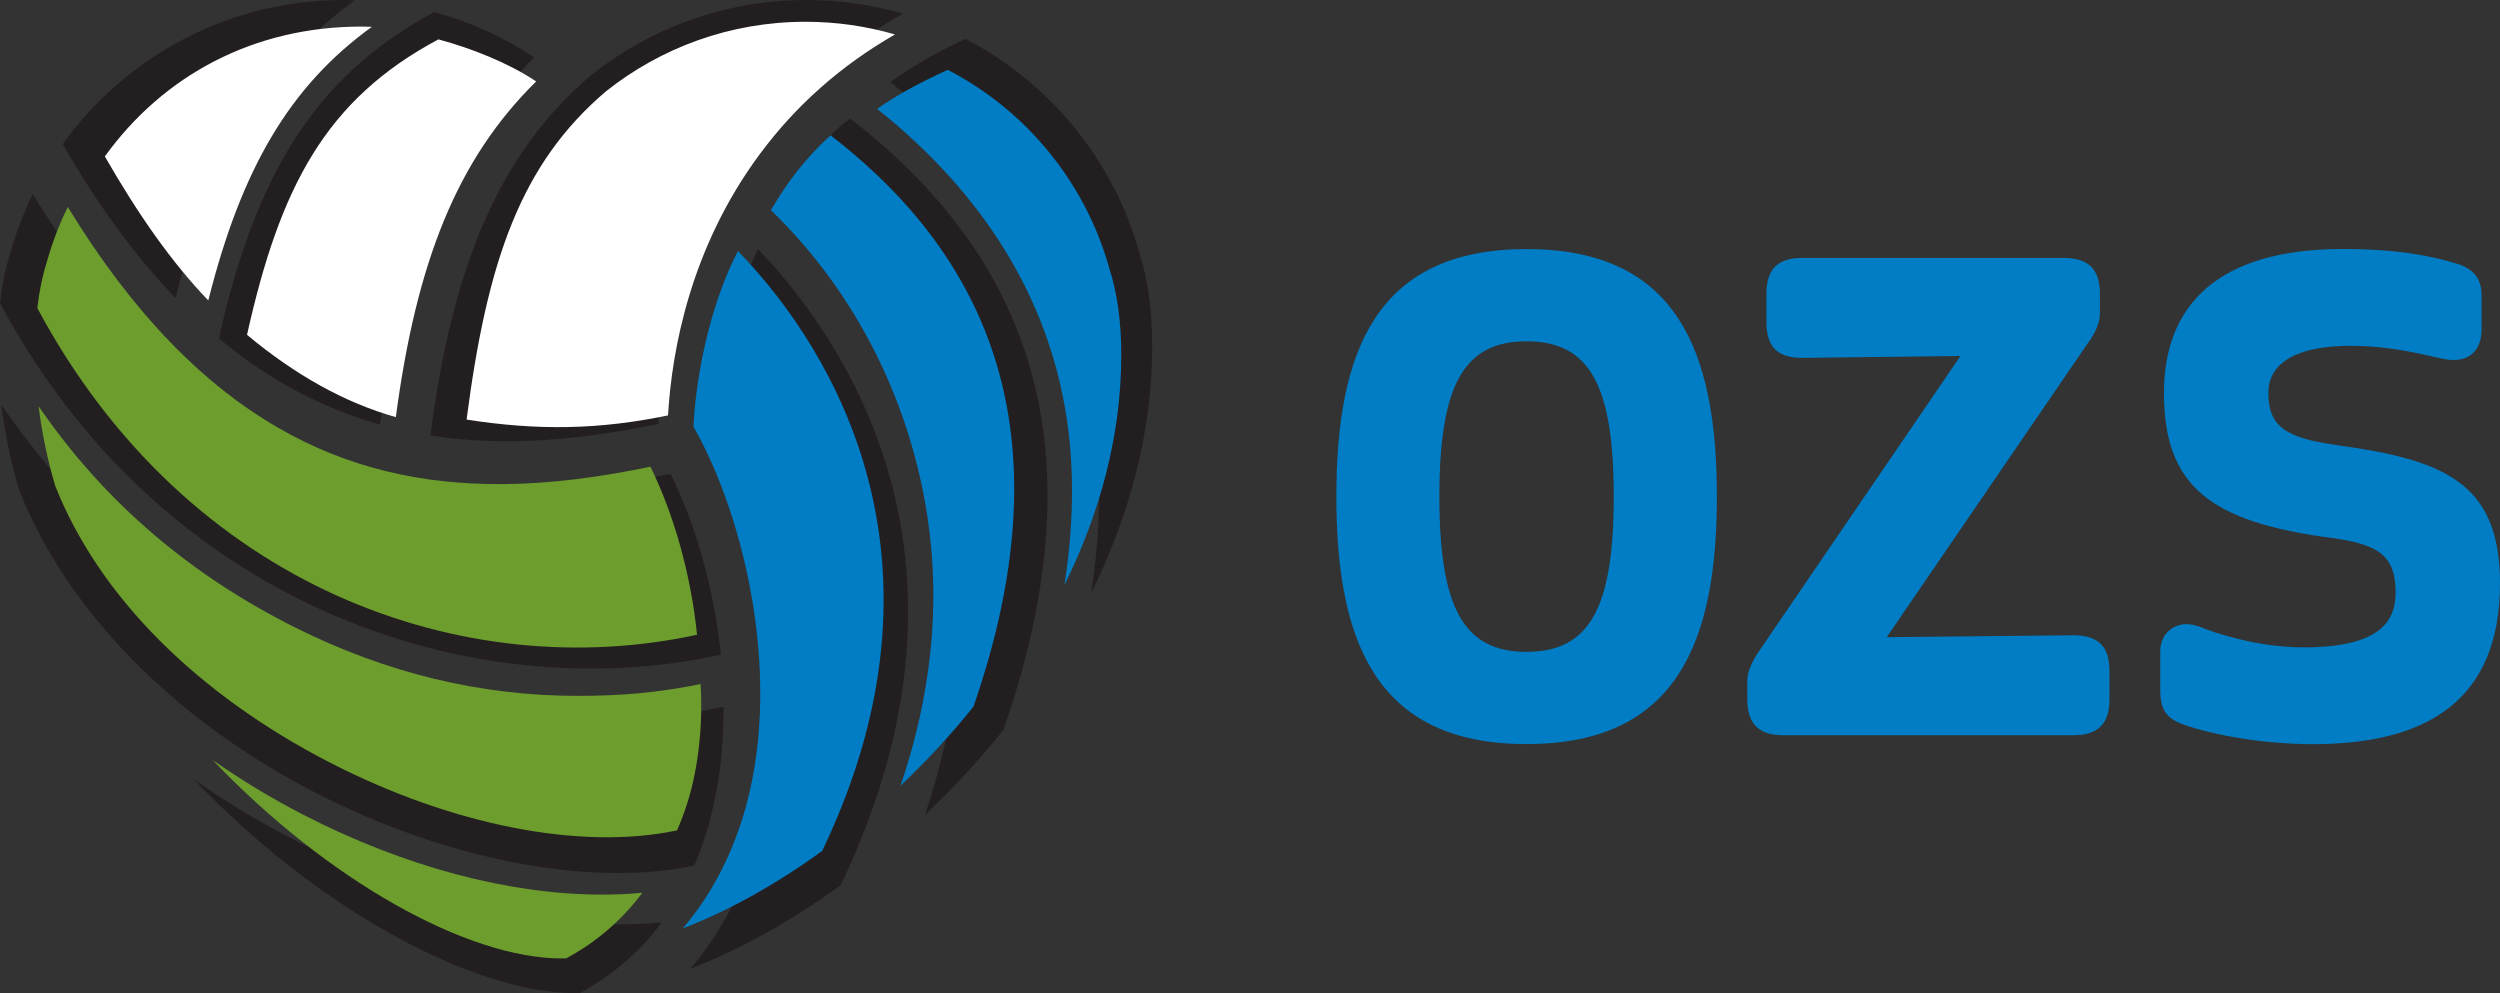
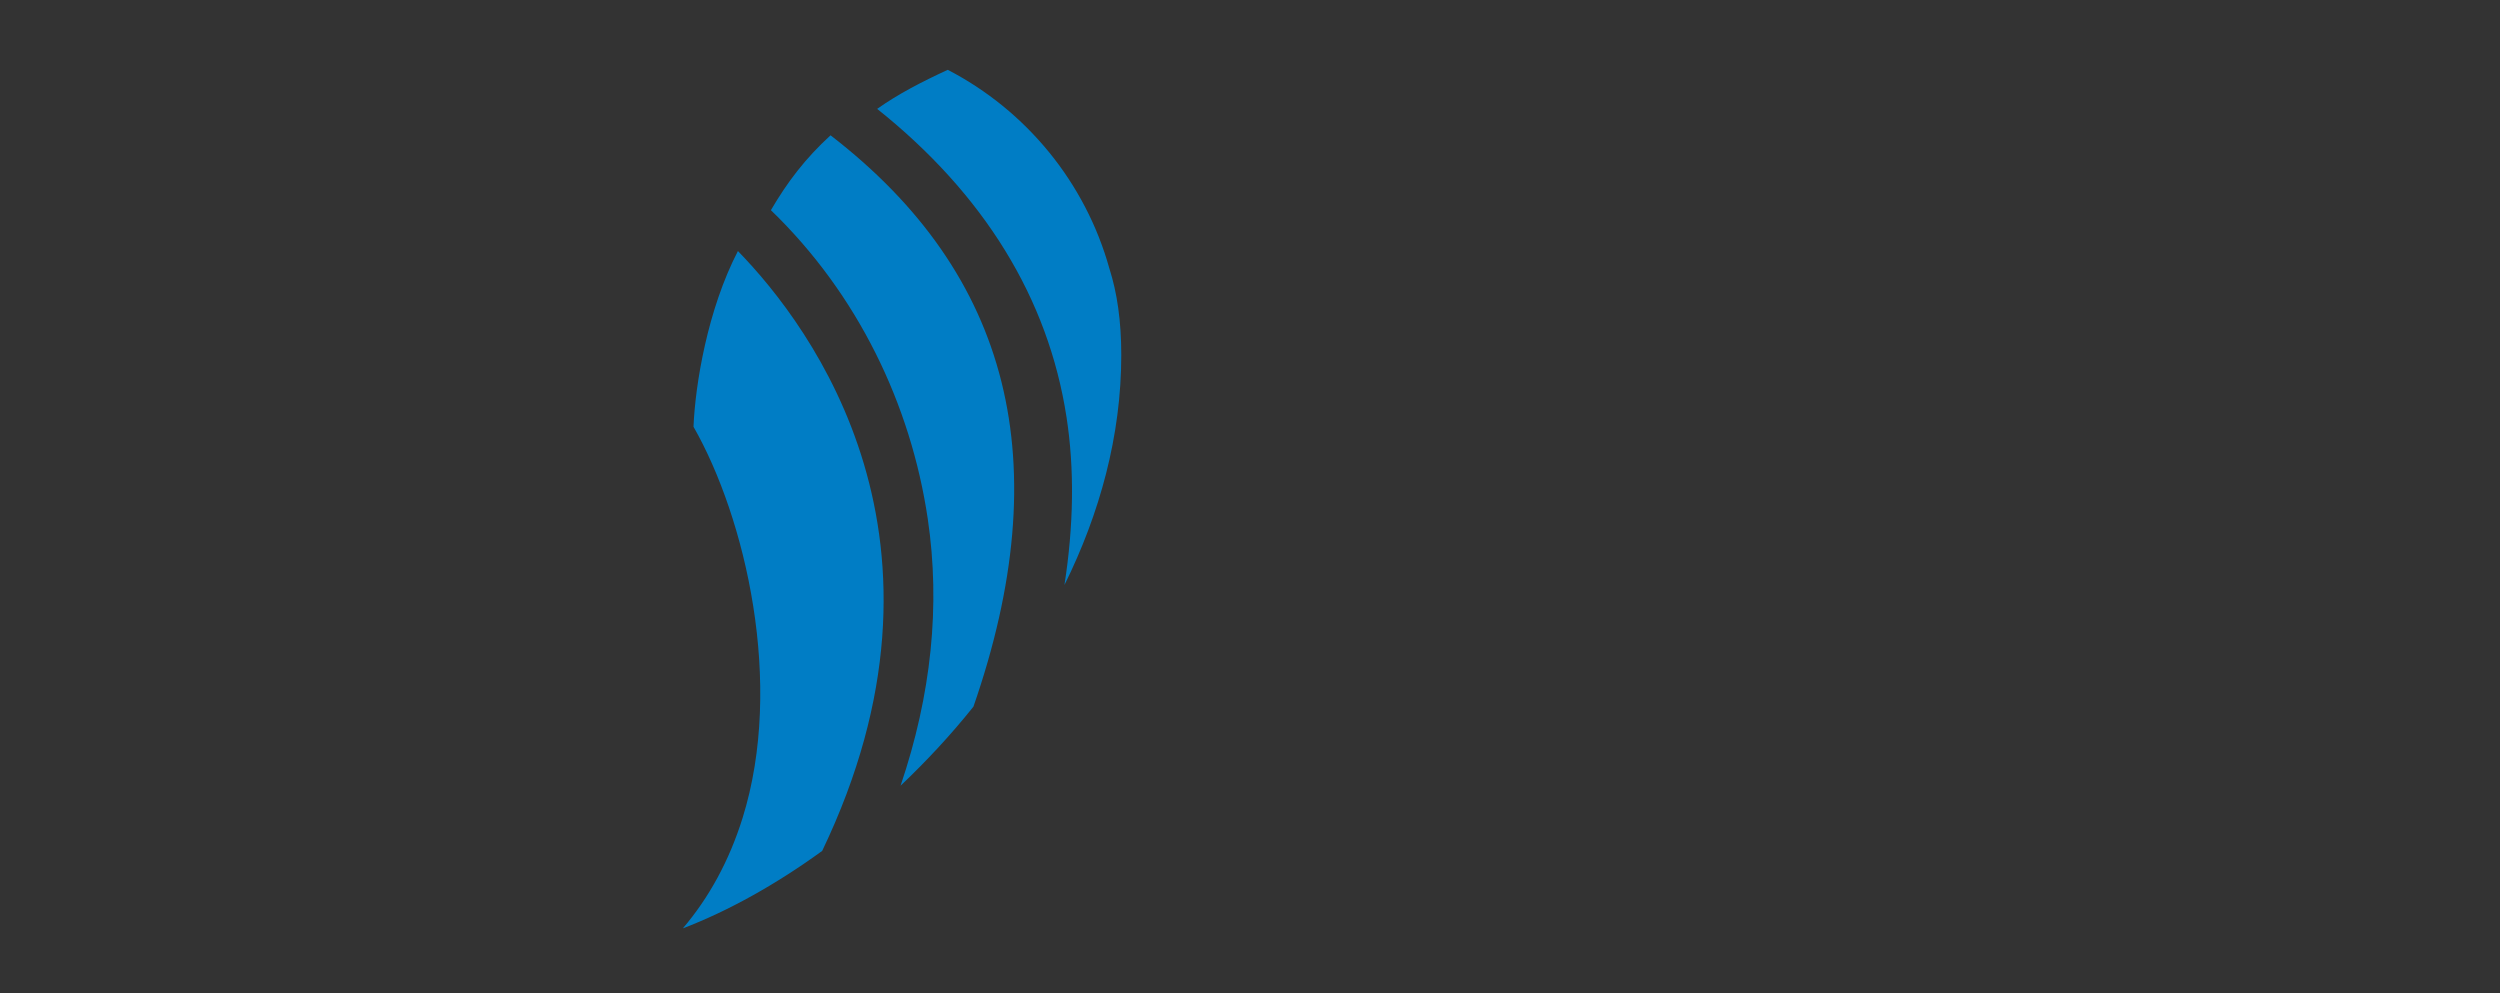
<svg xmlns="http://www.w3.org/2000/svg" id="svg2" viewBox="0.01 0 316.87 125.87">
  <rect x="0.01" y="0" width="316.87" height="125.87" fill="#333333" stroke="none" />
  <defs>
    <style>
      .cls-1 {
        fill: #007dc5;
      }

      .cls-1, .cls-2, .cls-3, .cls-4 {
        stroke-width: 0px;
      }

      .cls-2 {
        fill: #6c9d2d;
      }

      .cls-3 {
        fill: #231f20;
      }

      .cls-4 {
        fill: #fff;
      }
    </style>
    <style class="darkreader darkreader--sync" media="screen" />
  </defs>
-   <path id="path14" class="cls-1" d="M193.5,94.31c19.03,0,24.12-12.9,24.12-31.37s-5.08-31.37-24.12-31.37-24.11,12.91-24.11,31.37,5.08,31.37,24.11,31.37h0ZM193.5,43.26c7.99,0,11.05,5.56,11.05,19.68s-3.07,19.68-11.05,19.68-11.05-5.57-11.05-19.68,3.07-19.68,11.05-19.68h0ZM248.5,45.11l-25.65,37.59c-.81,1.21-1.37,2.5-1.37,3.55v2.42c0,3.06,1.45,4.52,4.52,4.52h36.78c3.15,0,4.6-1.45,4.6-4.52v-3.63c0-3.15-1.45-4.52-4.6-4.52l-23.63.24,25.65-37.5c.89-1.21,1.37-2.5,1.37-3.55v-2.5c0-3.07-1.45-4.52-4.6-4.52h-33.15c-3.07,0-4.52,1.45-4.52,4.52v3.63c0,3.15,1.45,4.52,4.52,4.52l20.08-.24ZM291.89,82.05c-5.89,0-11.45-1.94-12.99-2.58-2.82-1.13-5.08.56-5.08,3.07v4.92c0,2.34.65,3.55,2.9,4.36,2.58.97,9.11,2.5,16.45,2.5,14.27,0,23.71-5.4,23.71-20.41,0-12.9-7.34-15.65-20.73-17.5-6.29-.89-8.63-2.26-8.63-6.61,0-3.87,3.71-5.97,10.41-5.97,5.16,0,9.27,1.13,11.53,1.61,3.47.81,5.08-1.05,5.08-3.63v-4.44c0-2.18-1.21-3.39-3.15-3.95-2.82-.89-7.26-1.86-14.44-1.86-15.97,0-22.66,7.26-22.66,18.23,0,11.86,5.89,16.37,21.21,18.39,6.13.81,8.15,2.34,8.15,6.94,0,4.11-2.66,6.94-11.77,6.94" />
-   <path id="path20" class="cls-3" d="M44.99.03c-.48-.02-.96-.03-1.44-.03C28.89,0,15.92,7.2,7.96,18.26c4.58,7.98,9.37,14.4,14.3,19.52C26.78,19.85,33.76,8.15,44.99.03h0ZM24.55,98.75c15.75,16.52,35.49,27.12,48.32,27.12.21,0,.42,0,.64-.01,4.15-2.24,7.61-5.23,10.38-8.95-1.76.16-3.58.25-5.44.25-12.82,0-27.76-3.83-41.5-10.9-4.42-2.27-8.55-4.79-12.4-7.51ZM117.25,103.3c3.5-3.32,6.85-6.93,9.95-10.79,11.56-33.29,5.2-58.48-19.44-77.49-2.74,1.94-6.5,6.39-8.79,10.01,11.88,11.47,19.68,26.27,21.98,41.82,1.75,11.83.49,24.02-3.71,36.45h0ZM114.43,1.73c-3.88-1.13-7.98-1.73-12.22-1.73-10.3,0-19.75,3.56-27.24,9.5-11.61,9.87-17.6,23.99-20.41,45.7,9.75,1.53,19.53.47,28.89-1.47.54-9.04,3.09-22.92,12.51-35.64,4.95-6.69,11.13-12.14,18.47-16.35h0ZM27.75,42.89c6.64,5.54,13.5,8.98,20.42,10.92,2.82-21.21,8.75-35.91,19.56-46.54-3.85-2.55-8.11-4.5-12.68-5.74-15.41,8.23-22.79,21.17-27.29,41.35ZM87.54,122.77c6.14-2.34,12.65-5.95,19.02-10.57,20.25-42.24-.53-70.18-10.47-80.65-4.39,9.34-5.95,17.96-6.19,23.78,6.93,12.84,11.53,34.06,5.78,52.4-1.81,5.79-4.56,10.84-8.15,15.04ZM.17,51.28c.45,3.67,1.21,7.27,2.25,10.8,6.01,15.23,19.55,29.12,37.52,38.37,16.6,8.54,34.87,12.05,48.06,9.27.54-1.26,1.03-2.58,1.46-3.95,1.61-5.13,2.29-10.66,2.27-16.19-5.7,1.18-11.49,1.78-17.29,1.78-13.39,0-26.8-3.13-39.14-9.28C21.18,75.05,9.28,64.58.17,51.28ZM4.16,24.61c-1.16,2.38-2.12,4.87-2.84,7.46-.6,1.87-1.04,3.99-1.31,6.34,20.51,38.33,59.81,51.46,91.37,44.58-.87-8.48-3.25-16.6-6.37-22.93-6.59,1.38-13.57,2.38-20.71,2.38-20.27,0-41.92-8.01-60.13-37.83h0ZM138.3,75.23c4.81-9.74,7.75-20.36,7.75-31.38,0-4.68-.58-8.56-1.61-11.78-3.29-11.81-11.39-21.61-22.06-27.15-3.54,1.63-6.71,3.47-9.53,5.48,14.59,11.64,23.25,25.73,25.73,41.93,1.09,7.13.98,14.78-.28,22.9" />
-   <path id="path22" class="cls-2" d="M26.93,96.29c14.62,15.35,32.35,25.19,44.26,25.19.19,0,.39,0,.59-.01,3.85-2.08,7.07-4.86,9.64-8.31-1.64.15-3.32.23-5.05.23-11.9,0-25.17-3.56-37.93-10.13-4.1-2.11-7.94-4.45-11.52-6.97ZM4.91,51.53c.42,3.4,1.12,6.75,2.09,10.03,5.59,14.14,18.13,26.5,34.82,35.09,15.41,7.93,31.77,11.19,44.01,8.6.5-1.17.96-2.39,1.36-3.67,1.49-4.77,1.92-10.63,1.61-14.88-5.29,1.1-10.17,1.5-15.55,1.5-12.44,0-24.27-2.91-35.73-8.62-13.11-6.53-24.13-15.72-32.6-28.07ZM8.6,26.23c-1.08,2.21-1.97,4.52-2.64,6.93-.56,1.74-.97,3.7-1.22,5.89,19.05,35.59,54.32,47.79,83.62,41.4-.81-7.88-3.02-15.42-5.91-21.3-6.12,1.28-12.6,2.21-19.23,2.21-18.82,0-37.7-7.43-54.62-35.13" />
  <path id="path24" class="cls-1" d="M114.15,99.59c3.25-3.08,6.37-6.43,9.24-10.02,10.73-30.91,4.77-54.78-18.11-72.42-3.19,2.92-5.48,5.93-7.56,9.49,11.03,10.65,17.74,24.67,19.88,39.11,1.63,10.99.46,22.31-3.45,33.85ZM86.56,117.67c5.7-2.18,11.75-5.53,17.66-9.82,18.81-39.23-1.16-66.26-10.68-76.03-3.83,7.38-5.41,16.86-5.63,22.27,6.58,11.53,11.54,32.59,6.21,49.62-1.68,5.37-4.24,10.07-7.57,13.97ZM134.93,74.14c4.47-9.04,7.2-18.91,7.2-29.14,0-4.35-.54-7.95-1.5-10.94-3.05-10.97-10.58-20.07-20.49-25.21-3.29,1.51-6.33,3.09-8.95,4.95,13.55,10.81,21.69,24.03,24,39.07,1.02,6.62.91,13.72-.26,21.26" />
-   <path id="path26" class="cls-4" d="M47.13,3.4c-.44-.01-.89-.03-1.34-.03-13.62,0-25.1,6.19-32.49,16.46,4.25,7.41,8.53,13.5,13.11,18.25,4.19-16.65,10.29-27.13,20.72-34.67ZM113.45,4.37c-3.6-1.05-7.41-1.61-11.35-1.61-9.56,0-18.34,3.3-25.29,8.82-10.78,9.17-15.05,21.43-17.66,41.6,9.06,1.42,16.84,1.28,25.53-.53.5-8.4,2.87-21.28,11.62-33.1,4.6-6.21,10.33-11.27,17.15-15.18h0ZM31.32,42.44c6.17,5.14,12.44,8.62,18.86,10.43,2.62-19.69,7.76-32.68,17.79-42.55-3.57-2.37-8.15-4.18-12.39-5.33-14.31,7.64-20.08,18.7-24.26,37.45" />
</svg>